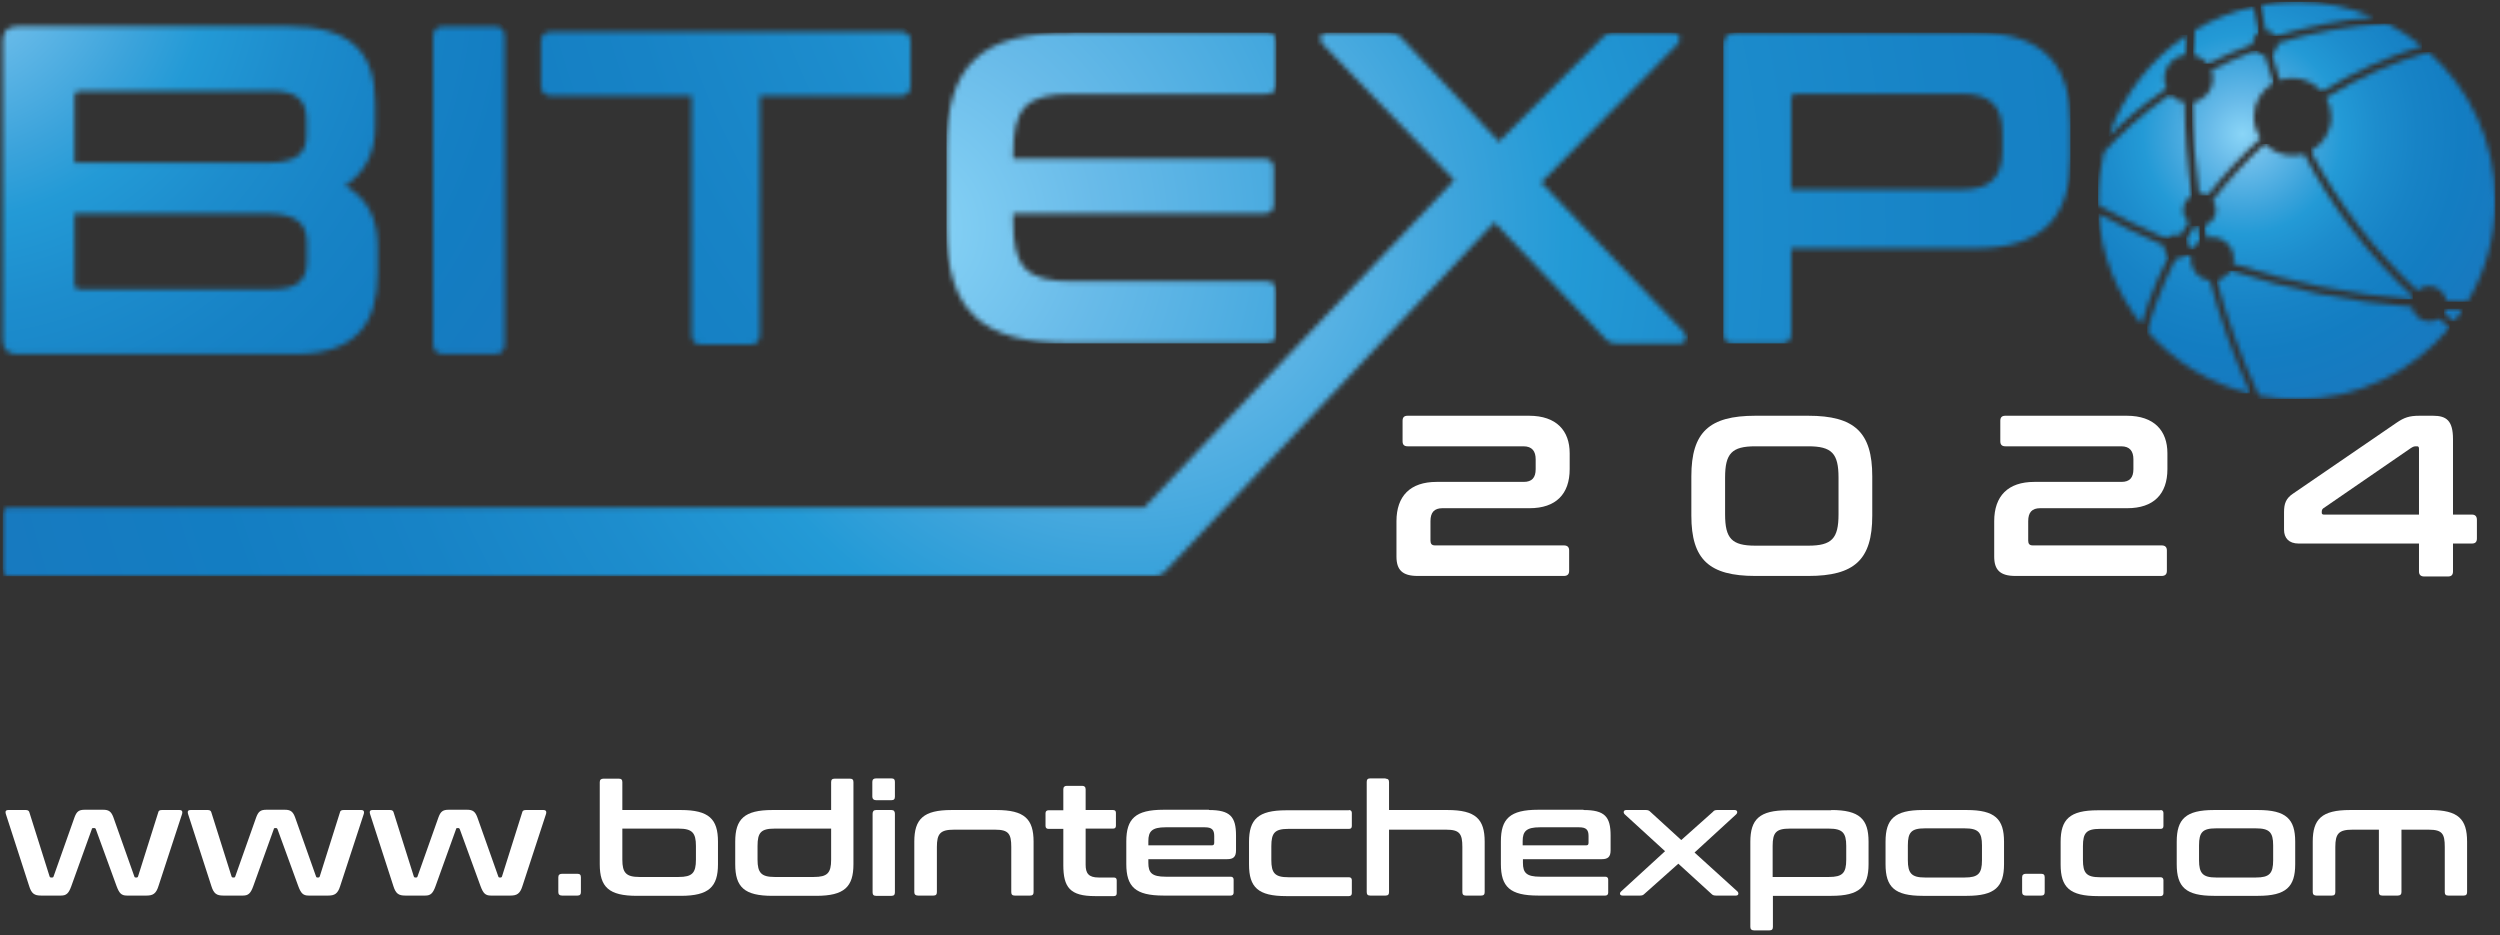
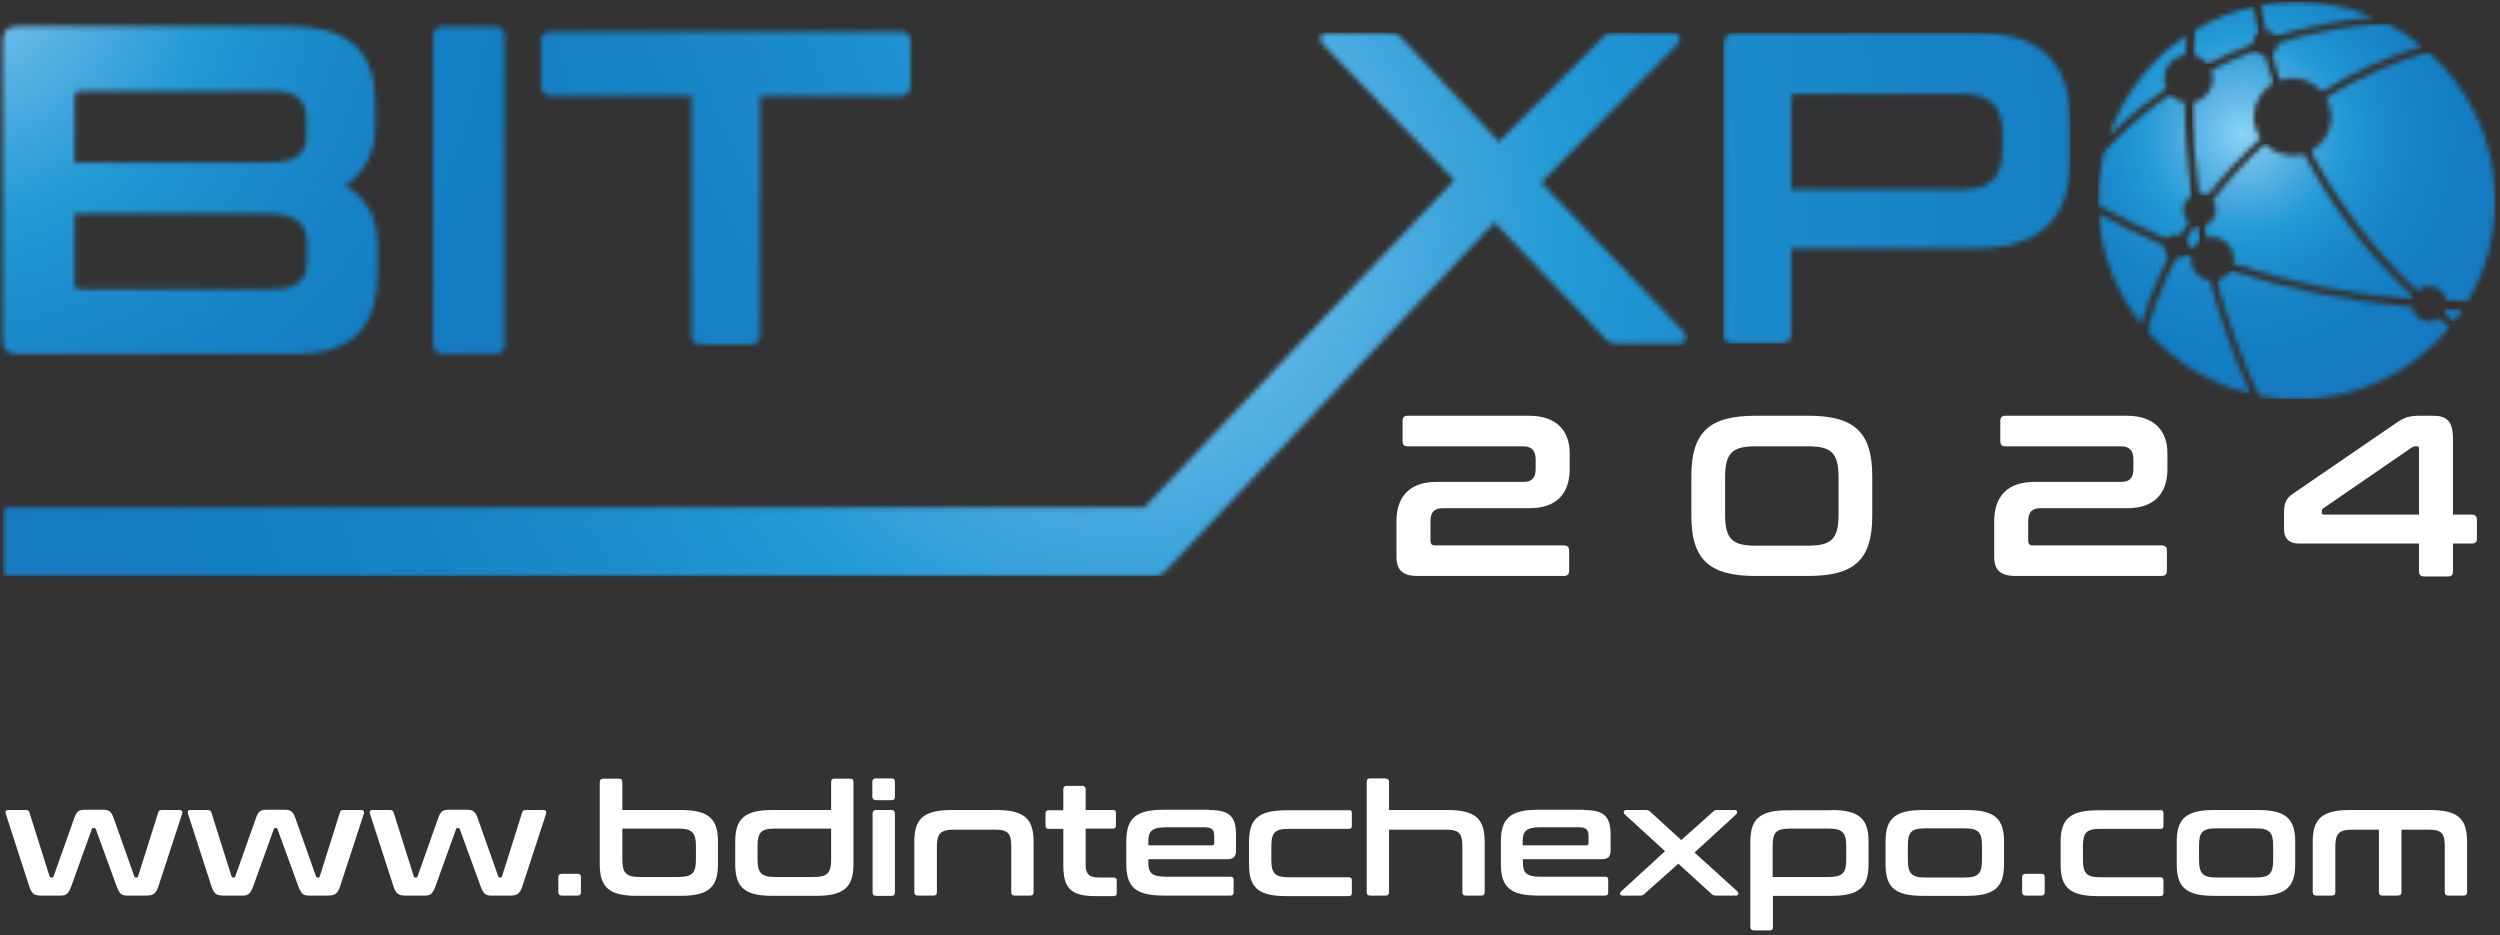
<svg xmlns="http://www.w3.org/2000/svg" width="508" height="190" viewBox="0 0 508 190" fill="none">
  <rect x="0" y="0" width="508" height="190" fill="#333333" stroke="none" />
  <path d="M5.271 164.595C5.703 164.595 5.919 164.811 5.973 165.081L10.076 178.092C10.13 178.254 10.238 178.308 10.4 178.308H10.562C10.777 178.308 10.832 178.254 10.886 178.092L15.15 166.053C15.582 164.919 16.014 164.542 17.201 164.542H20.98C22.114 164.542 22.6 164.919 23.031 166.053L27.296 178.092C27.35 178.254 27.404 178.308 27.62 178.308H27.728C27.89 178.308 27.998 178.254 28.052 178.092L32.154 165.081C32.208 164.757 32.424 164.595 32.91 164.595H36.473C37.013 164.595 37.121 164.919 37.013 165.351L32.208 180.036C31.723 181.602 31.075 181.98 29.779 181.98H25.785C24.651 181.98 24.219 181.494 23.679 180.036L19.469 168.483C19.415 168.375 19.361 168.267 19.199 168.267H18.929C18.767 168.267 18.659 168.321 18.659 168.483L14.502 180.036C13.963 181.548 13.477 181.98 12.397 181.98H8.348C6.999 181.98 6.405 181.602 5.919 180.036L1.169 165.351C1.061 164.919 1.115 164.595 1.709 164.595H5.271Z" fill="white" />
  <path d="M42.246 164.595C42.678 164.595 42.894 164.811 42.947 165.081L47.05 178.092C47.104 178.254 47.212 178.308 47.374 178.308H47.482C47.698 178.308 47.752 178.254 47.806 178.092L52.07 166.053C52.502 164.919 52.934 164.542 54.122 164.542H57.901C59.034 164.542 59.52 164.919 59.952 166.053L64.216 178.092C64.27 178.254 64.324 178.308 64.54 178.308H64.648C64.81 178.308 64.918 178.254 64.972 178.092L69.075 165.081C69.129 164.757 69.345 164.595 69.83 164.595H73.393C73.933 164.595 74.041 164.919 73.933 165.351L69.129 180.036C68.643 181.602 67.995 181.98 66.7 181.98H62.705C61.571 181.98 61.139 181.494 60.599 180.036L56.389 168.483C56.335 168.375 56.281 168.267 56.119 168.267H55.903C55.741 168.267 55.633 168.321 55.633 168.483L51.477 180.036C50.937 181.548 50.451 181.98 49.371 181.98H45.377C44.027 181.98 43.433 181.602 42.947 180.036L38.197 165.351C38.089 164.919 38.143 164.595 38.737 164.595H42.246Z" fill="white" />
  <path d="M79.281 164.595C79.713 164.595 79.929 164.811 79.983 165.081L84.085 178.092C84.139 178.254 84.248 178.308 84.409 178.308H84.517C84.733 178.308 84.787 178.254 84.841 178.092L89.106 166.053C89.538 164.919 89.969 164.542 91.157 164.542H94.936C96.07 164.542 96.555 164.919 96.987 166.053L101.252 178.092C101.306 178.254 101.36 178.308 101.576 178.308H101.684C101.846 178.308 101.954 178.254 102.007 178.092L106.11 165.081C106.164 164.757 106.38 164.595 106.866 164.595H110.429C110.968 164.595 111.076 164.919 110.968 165.351L106.164 180.036C105.678 181.602 105.03 181.98 103.735 181.98H99.74C98.607 181.98 98.175 181.494 97.635 180.036L93.424 168.483C93.37 168.375 93.316 168.267 93.154 168.267H92.939C92.777 168.267 92.669 168.321 92.669 168.483L88.512 180.036C87.972 181.548 87.486 181.98 86.407 181.98H82.358C81.009 181.98 80.415 181.602 79.929 180.036L75.178 165.351C75.071 164.919 75.124 164.595 75.718 164.595H79.281Z" fill="white" />
  <path d="M117.337 177.554C117.823 177.554 118.039 177.77 118.039 178.256V181.279C118.039 181.765 117.823 181.981 117.337 181.981H114.206C113.72 181.981 113.45 181.765 113.45 181.279V178.256C113.45 177.77 113.72 177.554 114.206 177.554H117.337Z" fill="white" />
  <path d="M125.758 158.225C126.244 158.225 126.46 158.441 126.46 158.926V164.595H138.336C144.058 164.595 145.893 166.431 145.893 171.02V175.609C145.893 180.198 144.058 182.033 138.336 182.033H129.429C123.706 182.033 121.871 180.252 121.871 175.609V158.926C121.871 158.441 122.141 158.225 122.627 158.225H125.758ZM126.46 168.374V174.691C126.46 177.336 127.215 178.2 129.914 178.2H137.904C140.657 178.2 141.413 177.39 141.413 174.691V171.884C141.413 169.238 140.657 168.374 137.904 168.374H126.46Z" fill="white" />
  <path d="M168.886 164.595V158.926C168.886 158.441 169.102 158.225 169.588 158.225H172.719C173.204 158.225 173.42 158.441 173.42 158.926V175.609C173.42 180.198 171.585 182.033 165.863 182.033H156.956C151.234 182.033 149.398 180.252 149.398 175.609V171.02C149.398 166.431 151.234 164.595 156.956 164.595H168.886ZM168.886 174.691V168.374H157.388C154.635 168.374 153.933 169.184 153.933 171.884V174.691C153.933 177.336 154.689 178.2 157.388 178.2H165.377C168.13 178.2 168.886 177.39 168.886 174.691Z" fill="white" />
  <path d="M181.144 158.171C181.629 158.171 181.845 158.387 181.845 158.873V161.897C181.845 162.382 181.629 162.598 181.144 162.598H178.013C177.527 162.598 177.257 162.328 177.257 161.897V158.873C177.257 158.387 177.527 158.171 178.013 158.171H181.144ZM181.144 164.596C181.629 164.596 181.845 164.866 181.845 165.352V181.332C181.845 181.818 181.629 182.034 181.144 182.034H178.013C177.527 182.034 177.311 181.818 177.311 181.332V165.352C177.311 164.866 177.527 164.596 178.013 164.596H181.144Z" fill="white" />
  <path d="M202.467 164.596C208.189 164.596 210.024 166.432 210.024 171.021V181.279C210.024 181.764 209.808 181.98 209.322 181.98H206.191C205.705 181.98 205.49 181.764 205.49 181.279V172.101C205.49 169.455 204.95 168.591 202.251 168.591H193.829C191.076 168.591 190.375 169.401 190.375 172.101V181.279C190.375 181.764 190.159 181.98 189.673 181.98H186.542C186.056 181.98 185.786 181.764 185.786 181.279V171.021C185.786 166.432 187.622 164.596 193.344 164.596H202.467Z" fill="white" />
  <path d="M216.067 164.596V160.385C216.067 159.899 216.337 159.683 216.769 159.683H219.9C220.332 159.683 220.601 159.899 220.601 160.385V164.596H226.162C226.593 164.596 226.755 164.812 226.755 165.19V167.781C226.755 168.159 226.593 168.375 226.162 168.375H220.601V175.718C220.601 177.445 221.195 178.309 223.247 178.309H226.324C226.755 178.309 226.917 178.525 226.917 178.903V181.494C226.917 181.872 226.755 182.088 226.324 182.088H222.491C217.417 182.088 216.067 180.307 216.067 175.772V168.429H213.044C212.666 168.429 212.45 168.213 212.45 167.835V165.244C212.45 164.866 212.666 164.65 213.044 164.65H216.067V164.596Z" fill="white" />
  <path d="M245.653 164.595C249.971 164.595 251.159 165.945 251.159 169.778V172.802C251.159 174.151 250.565 174.583 249.377 174.583H233.345V175.339C233.345 177.337 234.047 178.146 236.854 178.146H250.079C250.457 178.146 250.673 178.362 250.673 178.74V181.386C250.673 181.764 250.457 181.98 250.079 181.98H236.422C230.7 181.98 228.864 180.198 228.864 175.555V170.966C228.864 166.377 230.7 164.542 236.422 164.542H245.653V164.595ZM233.345 171.776H246.192C246.57 171.776 246.732 171.668 246.732 171.236V169.886C246.732 168.591 246.246 168.105 244.789 168.105H236.854C234.1 168.105 233.345 168.915 233.345 170.912V171.776Z" fill="white" />
  <path d="M274.098 164.596C274.476 164.596 274.692 164.812 274.692 165.19V167.836C274.692 168.267 274.476 168.429 274.098 168.429H261.79C259.037 168.429 258.335 169.239 258.335 171.939V174.746C258.335 177.391 259.037 178.255 261.79 178.255H274.098C274.476 178.255 274.692 178.471 274.692 178.849V181.494C274.692 181.872 274.476 182.088 274.098 182.088H261.358C255.636 182.088 253.801 180.307 253.801 175.664V171.075C253.801 166.486 255.636 164.65 261.358 164.65H274.098V164.596Z" fill="white" />
  <path d="M281.551 158.225C282.036 158.225 282.252 158.441 282.252 158.927V164.596H294.128C299.85 164.596 301.686 166.432 301.686 171.021V181.278C301.686 181.764 301.47 181.98 300.984 181.98H297.853C297.367 181.98 297.151 181.764 297.151 181.278V172.1C297.151 169.455 296.611 168.591 293.912 168.591H282.252V181.278C282.252 181.764 282.036 181.98 281.551 181.98H278.42C277.934 181.98 277.718 181.764 277.718 181.278V158.873C277.718 158.387 277.934 158.171 278.42 158.171H281.551V158.225Z" fill="white" />
  <path d="M321.768 164.595C326.086 164.595 327.274 165.945 327.274 169.778V172.802C327.274 174.151 326.68 174.583 325.493 174.583H309.46V175.339C309.46 177.337 310.162 178.146 312.969 178.146H326.194C326.572 178.146 326.788 178.362 326.788 178.74V181.386C326.788 181.764 326.572 181.98 326.194 181.98H312.537C306.815 181.98 304.979 180.198 304.979 175.555V170.966C304.979 166.377 306.815 164.542 312.537 164.542H321.768V164.595ZM309.406 171.776H322.254C322.632 171.776 322.793 171.668 322.793 171.236V169.886C322.793 168.591 322.308 168.105 320.85 168.105H312.915C310.162 168.105 309.406 168.915 309.406 170.912V171.776Z" fill="white" />
  <path d="M334.452 164.596C334.884 164.596 335.1 164.704 335.37 164.974L341.631 170.697L348.055 164.974C348.271 164.704 348.487 164.596 348.919 164.596H352.482C353.076 164.596 353.13 165.136 352.806 165.46L344.331 173.234L353.076 181.171C353.346 181.494 353.292 181.98 352.752 181.98H348.703C348.217 181.98 348.001 181.872 347.785 181.656L341.038 175.502L334.128 181.656C333.912 181.872 333.696 181.98 333.264 181.98H329.702C329.108 181.98 329.054 181.494 329.378 181.171L338.339 172.964L330.133 165.46C329.809 165.136 329.863 164.596 330.457 164.596H334.452Z" fill="white" />
  <path d="M372.132 164.596C377.855 164.596 379.69 166.432 379.69 171.021V175.61C379.69 180.199 377.855 182.034 372.132 182.034H360.256V188.351C360.256 188.837 360.041 189.053 359.555 189.053H356.424C355.938 189.053 355.668 188.837 355.668 188.351V171.075C355.668 166.486 357.503 164.65 363.225 164.65H372.132V164.596ZM360.202 178.201H371.647C374.4 178.201 375.155 177.391 375.155 174.692V171.885C375.155 169.239 374.4 168.375 371.647 168.375H363.657C360.904 168.375 360.202 169.185 360.202 171.885V178.201Z" fill="white" />
  <path d="M399.66 164.596C405.382 164.596 407.218 166.432 407.218 171.021V175.61C407.218 180.199 405.382 182.034 399.66 182.034H390.699C384.977 182.034 383.142 180.253 383.142 175.61V171.021C383.142 166.432 384.977 164.596 390.699 164.596H399.66ZM387.676 174.8C387.676 177.445 388.432 178.309 391.131 178.309H399.228C401.981 178.309 402.737 177.499 402.737 174.8V171.777C402.737 169.131 401.981 168.321 399.228 168.321H391.131C388.378 168.321 387.676 169.131 387.676 171.777V174.8Z" fill="white" />
  <path d="M414.782 177.554C415.268 177.554 415.484 177.77 415.484 178.256V181.279C415.484 181.765 415.268 181.981 414.782 181.981H411.651C411.165 181.981 410.896 181.765 410.896 181.279V178.256C410.896 177.77 411.165 177.554 411.651 177.554H414.782Z" fill="white" />
  <path d="M439.017 164.596C439.395 164.596 439.611 164.812 439.611 165.19V167.836C439.611 168.267 439.395 168.429 439.017 168.429H426.709C423.956 168.429 423.254 169.239 423.254 171.939V174.746C423.254 177.391 423.956 178.255 426.709 178.255H439.017C439.395 178.255 439.611 178.471 439.611 178.849V181.494C439.611 181.872 439.395 182.088 439.017 182.088H426.277C420.555 182.088 418.72 180.307 418.72 175.664V171.075C418.72 166.486 420.555 164.65 426.277 164.65H439.017V164.596Z" fill="white" />
  <path d="M458.828 164.596C464.55 164.596 466.385 166.432 466.385 171.021V175.61C466.385 180.199 464.55 182.034 458.828 182.034H449.867C444.145 182.034 442.31 180.253 442.31 175.61V171.021C442.31 166.432 444.145 164.596 449.867 164.596H458.828ZM446.844 174.8C446.844 177.445 447.6 178.309 450.299 178.309H458.396C461.149 178.309 461.905 177.499 461.905 174.8V171.777C461.905 169.131 461.149 168.321 458.396 168.321H450.299C447.546 168.321 446.844 169.131 446.844 171.777V174.8Z" fill="white" />
  <path d="M493.808 164.596C499.53 164.596 501.312 166.432 501.312 171.021V181.279C501.312 181.764 501.096 181.98 500.61 181.98H497.479C496.993 181.98 496.777 181.764 496.777 181.279V172.101C496.777 169.455 496.291 168.591 493.538 168.591H487.978V181.279C487.978 181.764 487.708 181.98 487.222 181.98H484.091C483.606 181.98 483.39 181.764 483.39 181.279V168.591H477.992C475.238 168.591 474.537 169.401 474.537 172.101V181.279C474.537 181.764 474.321 181.98 473.835 181.98H470.704C470.218 181.98 469.948 181.764 469.948 181.279V171.021C469.948 166.432 471.784 164.596 477.506 164.596H493.808Z" fill="white" />
  <path d="M310.699 84.48C316.313 84.48 318.958 87.557 318.958 92.092V95.331C318.958 100.406 316.151 103.267 310.807 103.267H293.101C291.427 103.267 290.671 104.131 290.671 105.913V109.854C290.671 110.502 290.941 110.826 291.589 110.826H317.77C318.472 110.826 318.85 111.15 318.85 111.851V116.009C318.85 116.71 318.472 117.034 317.77 117.034H288.08C284.949 117.034 283.762 115.793 283.762 113.093V105.913C283.762 100.784 286.569 97.922 291.913 97.922H309.619C311.292 97.922 312.048 97.059 312.048 95.331V93.334C312.048 91.714 311.346 90.688 309.565 90.688H286.029C285.327 90.688 285.003 90.364 285.003 89.662V85.505C285.003 84.803 285.327 84.48 286.029 84.48H310.699Z" fill="white" />
  <path d="M367.435 84.48C376.827 84.48 380.444 87.827 380.444 96.789V104.779C380.444 113.741 376.827 117.034 367.435 117.034H356.692C347.299 117.034 343.683 113.687 343.683 104.779V96.789C343.683 87.827 347.299 84.48 356.692 84.48H367.435ZM350.538 104.509C350.538 109.422 351.888 110.88 356.692 110.88H367.435C372.239 110.88 373.589 109.422 373.589 104.509V97.059C373.589 92.146 372.239 90.688 367.435 90.688H356.692C351.888 90.688 350.538 92.146 350.538 97.059V104.509Z" fill="white" />
  <path d="M432.159 84.48C437.773 84.48 440.418 87.557 440.418 92.092V95.331C440.418 100.406 437.611 103.267 432.267 103.267H414.561C412.887 103.267 412.131 104.131 412.131 105.913V109.854C412.131 110.502 412.401 110.826 413.049 110.826H439.23C439.932 110.826 440.31 111.15 440.31 111.851V116.009C440.31 116.71 439.932 117.034 439.23 117.034H409.54C406.409 117.034 405.222 115.793 405.222 113.093V105.913C405.222 100.784 408.029 97.922 413.373 97.922H431.079C432.752 97.922 433.508 97.059 433.508 95.331V93.334C433.508 91.714 432.806 90.688 431.025 90.688H407.489C406.787 90.688 406.463 90.364 406.463 89.662V85.505C406.463 84.803 406.787 84.48 407.489 84.48H432.159Z" fill="white" />
  <path d="M487.004 85.883C488.516 84.857 489.542 84.48 491.647 84.48H494.4C497.099 84.48 498.449 85.451 498.449 89.23V104.563H502.281C502.983 104.563 503.307 104.941 503.307 105.643V109.422C503.307 110.124 502.983 110.448 502.281 110.448H498.449V116.116C498.449 116.818 498.125 117.142 497.423 117.142H492.619C491.917 117.142 491.539 116.818 491.539 116.116V110.448H467.085C465.088 110.448 464.116 109.314 464.116 107.64V104.077C464.116 102.35 464.494 101.27 465.952 100.298L487.004 85.883ZM472.159 104.563H491.539V91.174C491.539 90.796 491.377 90.688 491.161 90.688H490.891C490.513 90.688 490.297 90.796 489.866 91.066L472.052 103.321C471.89 103.483 471.782 103.645 471.782 103.969V104.239C471.782 104.401 471.944 104.563 472.159 104.563Z" fill="white" />
  <mask id="mask0_124_135" style="mask-type:luminance" maskUnits="userSpaceOnUse" x="459" y="0" width="24" height="8">
    <path d="M459.369 1.068C459.693 2.796 460.017 4.523 460.449 6.197C461.313 6.251 462.014 6.683 462.446 7.331C468.33 5.495 474.97 4.145 482.311 3.498C477.507 1.5 472.271 0.366 466.765 0.366C464.174 0.366 461.744 0.636 459.369 1.068Z" fill="white" />
  </mask>
  <g mask="url(#mask0_124_135)">
    <path d="M482.311 0.366H459.369V7.33H482.311V0.366Z" fill="url(#paint0_radial_124_135)" />
  </g>
  <mask id="mask1_124_135" style="mask-type:luminance" maskUnits="userSpaceOnUse" x="428" y="7" width="17" height="21">
    <path d="M428.494 27.737C431.463 24.714 435.35 21.259 440.208 17.965C439.938 17.372 439.776 16.67 439.776 15.968C439.776 13.43 441.72 11.379 444.149 11.109C444.203 9.759 444.311 8.409 444.419 7.114C437.077 11.973 431.409 19.207 428.494 27.737Z" fill="white" />
  </mask>
  <g mask="url(#mask1_124_135)">
    <path d="M444.472 7.061H428.493V27.738H444.472V7.061Z" fill="url(#paint1_radial_124_135)" />
  </g>
  <mask id="mask2_124_135" style="mask-type:luminance" maskUnits="userSpaceOnUse" x="426" y="43" width="15" height="23">
    <path d="M435.137 65.905C435.568 64.394 436.054 62.828 436.648 61.208C437.782 58.077 439.131 55.054 440.643 52.084C440.049 51.653 439.671 50.951 439.671 50.141C439.671 50.087 439.671 49.979 439.725 49.925C435.191 47.981 430.764 45.822 426.392 43.446C426.985 51.868 430.17 59.643 435.137 65.905Z" fill="white" />
  </mask>
  <g mask="url(#mask2_124_135)">
    <path d="M440.693 43.394H426.441V65.907H440.693V43.394Z" fill="url(#paint2_radial_124_135)" />
  </g>
  <mask id="mask3_124_135" style="mask-type:luminance" maskUnits="userSpaceOnUse" x="426" y="19" width="20" height="30">
    <path d="M427.525 30.922C426.77 34.053 426.338 37.346 426.338 40.748C426.338 41.072 426.338 41.342 426.338 41.666C430.872 44.203 435.515 46.471 440.265 48.522C440.751 47.982 441.399 47.658 442.155 47.658C442.478 47.658 442.748 47.712 443.018 47.82C443.558 46.902 444.098 46.039 444.692 45.121C444.044 44.527 443.612 43.663 443.612 42.691C443.612 41.45 444.314 40.37 445.339 39.776C444.422 33.513 443.936 27.143 443.882 20.772C442.748 20.61 441.723 20.016 440.967 19.206C435.083 23.256 430.602 27.521 427.525 30.922Z" fill="white" />
  </mask>
  <g mask="url(#mask3_124_135)">
    <path d="M445.392 19.206H426.336V48.522H445.392V19.206Z" fill="url(#paint3_radial_124_135)" />
  </g>
  <mask id="mask4_124_135" style="mask-type:luminance" maskUnits="userSpaceOnUse" x="461" y="4" width="32" height="15">
    <path d="M462.879 8.787C462.879 9.705 462.393 10.514 461.638 10.946C462.178 12.728 462.717 14.564 463.311 16.291C464.121 16.021 464.931 15.859 465.848 15.859C468.223 15.859 470.383 16.939 471.84 18.613C478.156 14.672 485.012 11.54 492.137 9.381C489.924 7.599 487.549 6.034 485.012 4.738C476.699 5.278 469.357 6.735 462.879 8.787Z" fill="white" />
  </mask>
  <g mask="url(#mask4_124_135)">
    <path d="M492.135 4.791H461.636V18.666H492.135V4.791Z" fill="url(#paint4_radial_124_135)" />
  </g>
  <mask id="mask5_124_135" style="mask-type:luminance" maskUnits="userSpaceOnUse" x="496" y="62" width="5" height="4">
    <path d="M496.602 63.693C497.303 64.233 498.005 64.773 498.707 65.313C499.301 64.503 499.894 63.693 500.488 62.829C499.355 62.829 498.221 62.775 497.087 62.775C496.925 63.099 496.764 63.423 496.602 63.693Z" fill="white" />
  </mask>
  <g mask="url(#mask5_124_135)">
    <path d="M500.436 62.722H496.604V65.313H500.436V62.722Z" fill="url(#paint5_radial_124_135)" />
  </g>
  <mask id="mask6_124_135" style="mask-type:luminance" maskUnits="userSpaceOnUse" x="469" y="10" width="39" height="52">
    <path d="M472.692 19.855C473.34 20.989 473.718 22.338 473.718 23.742C473.718 26.765 472.045 29.357 469.562 30.706C475.122 41.342 482.517 51.006 491.208 59.05C491.856 58.456 492.666 58.132 493.583 58.132C495.419 58.132 496.93 59.536 497.146 61.264C498.55 61.318 499.953 61.318 501.357 61.372C504.974 55.325 507.025 48.306 507.025 40.748C507.025 28.763 501.789 17.965 493.475 10.569C486.188 12.674 479.17 15.806 472.692 19.855Z" fill="white" />
  </mask>
  <g mask="url(#mask6_124_135)">
    <path d="M507.079 10.569H469.562V61.318H507.079V10.569Z" fill="url(#paint6_radial_124_135)" />
  </g>
  <mask id="mask7_124_135" style="mask-type:luminance" maskUnits="userSpaceOnUse" x="445" y="1" width="14" height="13">
    <path d="M446.028 6.091C445.866 7.764 445.758 9.492 445.65 11.165C446.838 11.381 447.864 12.083 448.565 13.001C451.372 11.543 454.449 10.194 457.742 8.952C457.742 8.898 457.742 8.844 457.742 8.79C457.742 7.872 458.228 7.062 458.984 6.63C458.552 4.903 458.228 3.175 457.904 1.394C453.64 2.311 449.645 3.931 446.028 6.091Z" fill="white" />
  </mask>
  <g mask="url(#mask7_124_135)">
    <path d="M458.93 1.338H445.65V12.946H458.93V1.338Z" fill="url(#paint7_radial_124_135)" />
  </g>
  <mask id="mask8_124_135" style="mask-type:luminance" maskUnits="userSpaceOnUse" x="444" y="45" width="4" height="6">
    <path d="M444.246 48.74C444.516 49.172 444.732 49.658 444.732 50.144C444.732 50.197 444.732 50.252 444.732 50.306C445.002 50.413 445.272 50.522 445.596 50.629C445.92 49.928 446.459 49.334 447.107 48.902C446.891 47.93 446.729 46.904 446.513 45.879C446.351 45.879 446.243 45.825 446.081 45.77C445.434 46.796 444.84 47.768 444.246 48.74Z" fill="white" />
  </mask>
  <g mask="url(#mask8_124_135)">
    <path d="M447.001 45.878H444.248V50.683H447.001V45.878Z" fill="url(#paint8_radial_124_135)" />
  </g>
  <mask id="mask9_124_135" style="mask-type:luminance" maskUnits="userSpaceOnUse" x="447" y="29" width="44" height="32">
    <path d="M449.652 40.692C450.084 41.231 450.3 41.933 450.3 42.689C450.3 44.201 449.274 45.443 447.925 45.874C448.087 46.684 448.249 47.548 448.411 48.358C448.788 48.25 449.112 48.196 449.49 48.196C451.973 48.196 453.917 50.194 453.917 52.623C453.917 52.947 453.863 53.271 453.809 53.595C465.577 57.428 477.777 59.857 490.085 60.829C490.139 60.613 490.193 60.397 490.301 60.235C481.394 52.029 473.89 42.149 468.168 31.298C467.412 31.514 466.657 31.622 465.847 31.622C463.634 31.622 461.636 30.704 460.233 29.246C456.346 32.755 452.837 36.589 449.652 40.692Z" fill="white" />
  </mask>
  <g mask="url(#mask9_124_135)">
    <path d="M490.3 29.246H447.924V60.829H490.3V29.246Z" fill="url(#paint9_radial_124_135)" />
  </g>
  <mask id="mask10_124_135" style="mask-type:luminance" maskUnits="userSpaceOnUse" x="445" y="10" width="17" height="30">
    <path d="M449.33 14.295C449.546 14.835 449.654 15.375 449.654 15.969C449.654 18.398 447.872 20.45 445.497 20.828C445.551 27.036 446.037 33.245 446.901 39.399C446.955 39.399 447.009 39.345 447.063 39.345C447.602 39.345 448.142 39.507 448.574 39.723C451.813 35.566 455.376 31.679 459.316 28.116C458.507 26.874 457.967 25.363 457.967 23.743C457.967 20.773 459.586 18.236 461.962 16.886C461.314 15.051 460.72 13.161 460.18 11.272C459.424 11.218 458.723 10.894 458.291 10.3C455.052 11.541 452.083 12.891 449.33 14.295Z" fill="white" />
  </mask>
  <g mask="url(#mask10_124_135)">
    <path d="M461.96 10.299H445.441V39.723H461.96V10.299Z" fill="url(#paint10_radial_124_135)" />
  </g>
  <mask id="mask11_124_135" style="mask-type:luminance" maskUnits="userSpaceOnUse" x="450" y="55" width="48" height="27">
    <path d="M450.456 56.998C452.615 64.988 455.476 72.816 459.039 80.374C461.522 80.86 464.059 81.13 466.705 81.13C479.228 81.13 490.403 75.462 497.798 66.499C497.042 65.906 496.287 65.366 495.585 64.772C495.045 65.096 494.397 65.312 493.642 65.312C491.86 65.312 490.403 64.016 490.079 62.342C477.609 61.371 465.193 58.887 453.263 55C452.615 55.972 451.644 56.728 450.456 56.998Z" fill="white" />
  </mask>
  <g mask="url(#mask11_124_135)">
    <path d="M497.745 55H450.457V81.076H497.745V55Z" fill="url(#paint11_radial_124_135)" />
  </g>
  <mask id="mask12_124_135" style="mask-type:luminance" maskUnits="userSpaceOnUse" x="436" y="51" width="22" height="29">
    <path d="M442.201 52.626C442.147 52.626 442.093 52.626 442.093 52.626C440.582 55.595 439.232 58.618 438.099 61.749C437.397 63.639 436.803 65.475 436.371 67.31C441.769 73.519 449.057 78 457.316 79.998C453.915 72.601 451.162 64.935 449.057 57.053C446.844 56.783 445.17 54.947 445.17 52.679C445.17 52.518 445.224 52.302 445.224 52.14C444.9 52.032 444.576 51.87 444.252 51.762C443.659 52.302 442.957 52.626 442.201 52.626Z" fill="white" />
  </mask>
  <g mask="url(#mask12_124_135)">
    <path d="M457.208 51.708H436.317V79.943H457.208V51.708Z" fill="url(#paint12_radial_124_135)" />
  </g>
  <mask id="mask13_124_135" style="mask-type:luminance" maskUnits="userSpaceOnUse" x="109" y="6" width="77" height="65">
    <path d="M112.042 6.465C110.692 6.465 109.937 7.113 109.937 8.462V17.37C109.937 18.72 110.638 19.476 112.042 19.476H140.544V68.011C140.544 69.361 141.192 70.009 142.542 70.009H152.42C153.77 70.009 154.418 69.361 154.418 68.011V19.476H182.92C184.27 19.476 185.025 18.774 185.025 17.37V8.462C185.025 7.113 184.324 6.465 182.92 6.465H112.042Z" fill="white" />
  </mask>
  <g mask="url(#mask13_124_135)">
    <path d="M214.72 27.034L160.738 105.155L80.251 49.439L134.233 -28.627L214.72 27.034Z" fill="url(#paint13_radial_124_135)" />
  </g>
  <mask id="mask14_124_135" style="mask-type:luminance" maskUnits="userSpaceOnUse" x="192" y="6" width="68" height="64">
-     <path d="M217.587 6.628C199.341 6.628 192.323 13.107 192.323 30.437V45.932C192.323 63.262 199.341 69.74 217.587 69.74H257.263C258.613 69.74 259.315 69.093 259.315 67.743V59.159C259.315 57.809 258.613 57.161 257.263 57.161H217.857C208.464 57.161 205.873 54.354 205.873 44.906V43.394H256.832C258.181 43.394 258.829 42.746 258.829 41.397V34.27C258.829 32.921 258.181 32.273 256.832 32.273H205.873V31.355C205.873 21.853 208.518 19.1 217.857 19.1H257.263C258.613 19.1 259.315 18.452 259.315 17.102V8.518C259.315 7.168 258.613 6.521 257.263 6.521H217.587V6.628Z" fill="white" />
-   </mask>
+     </mask>
  <g mask="url(#mask14_124_135)">
    <path d="M259.369 6.628H192.323V69.794H259.369V6.628Z" fill="url(#paint14_radial_124_135)" />
  </g>
  <mask id="mask15_124_135" style="mask-type:luminance" maskUnits="userSpaceOnUse" x="0" y="6" width="343" height="112">
    <path d="M328.284 6.629C326.827 6.629 326.125 7.061 325.423 7.871L304.586 28.819L284.937 7.871C284.235 7.061 283.479 6.629 282.076 6.629H269.66C268.041 6.629 268.041 8.141 268.742 8.951L295.517 36.593L232.521 103.106H1.802C1.1 103.106 0.561 103.646 0.561 104.348V115.847C0.561 116.549 1.1 117.089 1.802 117.089H222.318H234.032H234.194C235.598 117.035 236.245 116.711 237.001 115.847L303.669 45.177L325.963 68.554C326.665 69.472 327.421 69.795 328.878 69.795H341.24C342.859 69.795 342.967 68.284 342.158 67.474L313.169 37.079L340.862 9.005C341.672 8.195 341.564 6.683 339.944 6.683H328.284V6.629Z" fill="white" />
  </mask>
  <g mask="url(#mask15_124_135)">
    <path d="M342.968 6.629H0.562V117.088H342.968V6.629Z" fill="url(#paint15_radial_124_135)" />
  </g>
  <mask id="mask16_124_135" style="mask-type:luminance" maskUnits="userSpaceOnUse" x="350" y="6" width="71" height="64">
    <path d="M363.979 20.126C363.979 19.317 364.357 19.047 365.167 19.047H398.528C404.682 19.047 406.895 21.692 406.895 27.091V30.492C406.895 35.891 404.628 38.536 398.528 38.536H363.979V20.126V20.126ZM352.859 6.629C351.078 6.629 350.16 7.547 350.16 9.329V67.798C350.16 69.148 350.862 69.795 352.211 69.795H361.982C363.332 69.795 363.979 69.148 363.979 67.798V50.468H401.335C415.154 50.468 420.714 44.043 420.714 31.896V25.201C420.714 13 415.1 6.629 401.281 6.629H352.859Z" fill="white" />
  </mask>
  <g mask="url(#mask16_124_135)">
-     <path d="M420.713 6.629H350.159V69.795H420.713V6.629Z" fill="url(#paint16_radial_124_135)" />
+     <path d="M420.713 6.629H350.159V69.795H420.713Z" fill="url(#paint16_radial_124_135)" />
  </g>
  <mask id="mask17_124_135" style="mask-type:luminance" maskUnits="userSpaceOnUse" x="0" y="5" width="77" height="67">
    <path d="M15.136 57.593V43.394H54.111C60.372 43.394 62.37 45.499 62.37 49.386V53.004C62.37 56.999 60.372 58.78 55.352 58.78H16.377C15.514 58.834 15.136 58.456 15.136 57.593ZM15.136 19.747C15.136 18.883 15.514 18.505 16.377 18.505H55.244C60.211 18.505 62.262 20.287 62.262 24.228V27.467C62.262 31.192 60.372 33.082 54.057 33.082H15.136V19.747ZM3.422 5.386C1.532 5.386 0.561 6.358 0.561 8.247V69.092C0.561 70.981 1.532 71.953 3.422 71.953H59.887C72.518 71.953 76.729 65.583 76.729 55.487V49.98C76.729 44.365 74.624 40.262 70.143 37.725C74.138 35.08 76.243 31.084 76.243 25.631V21.043C76.243 10.515 71.331 5.332 58.159 5.332H3.422V5.386Z" fill="white" />
  </mask>
  <g mask="url(#mask17_124_135)">
    <path d="M26.696 -30.786L108.316 28.223L50.61 108.125L-31.011 49.116L26.696 -30.786Z" fill="url(#paint17_radial_124_135)" />
  </g>
  <mask id="mask18_124_135" style="mask-type:luminance" maskUnits="userSpaceOnUse" x="88" y="5" width="15" height="67">
    <path d="M90.186 5.388C88.782 5.388 88.026 6.036 88.026 7.493V69.85C88.026 71.253 88.782 71.955 90.186 71.955H100.442C101.846 71.955 102.547 71.307 102.547 69.85V7.493C102.547 6.036 101.9 5.388 100.442 5.388H90.186Z" fill="white" />
  </mask>
  <g mask="url(#mask18_124_135)">
    <path d="M92.992 -1.523L134.18 28.224L97.58 78.865L56.446 49.118L92.992 -1.523Z" fill="url(#paint18_radial_124_135)" />
  </g>
  <defs>
    <radialGradient id="paint0_radial_124_135" cx="0" cy="0" r="1" gradientUnits="userSpaceOnUse" gradientTransform="translate(455.692 27.262) scale(54.246 54.253)">
      <stop stop-color="#8AD5F7" />
      <stop offset="0.124" stop-color="#69BBE9" />
      <stop offset="0.288" stop-color="#3BA3DB" />
      <stop offset="0.374" stop-color="#239AD6" />
      <stop offset="0.503" stop-color="#1D8DCD" />
      <stop offset="0.656" stop-color="#1783C6" />
      <stop offset="0.817" stop-color="#137DC2" />
      <stop offset="1" stop-color="#177AC0" />
    </radialGradient>
    <radialGradient id="paint1_radial_124_135" cx="0" cy="0" r="1" gradientUnits="userSpaceOnUse" gradientTransform="translate(455.696 27.214) scale(54.246 54.253)">
      <stop stop-color="#8AD5F7" />
      <stop offset="0.124" stop-color="#69BBE9" />
      <stop offset="0.288" stop-color="#3BA3DB" />
      <stop offset="0.374" stop-color="#239AD6" />
      <stop offset="0.503" stop-color="#1D8DCD" />
      <stop offset="0.656" stop-color="#1783C6" />
      <stop offset="0.817" stop-color="#137DC2" />
      <stop offset="1" stop-color="#177AC0" />
    </radialGradient>
    <radialGradient id="paint2_radial_124_135" cx="0" cy="0" r="1" gradientUnits="userSpaceOnUse" gradientTransform="translate(455.691 27.284) scale(54.244 54.25)">
      <stop stop-color="#8AD5F7" />
      <stop offset="0.124" stop-color="#69BBE9" />
      <stop offset="0.288" stop-color="#3BA3DB" />
      <stop offset="0.374" stop-color="#239AD6" />
      <stop offset="0.503" stop-color="#1D8DCD" />
      <stop offset="0.656" stop-color="#1783C6" />
      <stop offset="0.817" stop-color="#137DC2" />
      <stop offset="1" stop-color="#177AC0" />
    </radialGradient>
    <radialGradient id="paint3_radial_124_135" cx="0" cy="0" r="1" gradientUnits="userSpaceOnUse" gradientTransform="translate(455.698 27.203) scale(54.245 54.252)">
      <stop stop-color="#8AD5F7" />
      <stop offset="0.124" stop-color="#69BBE9" />
      <stop offset="0.288" stop-color="#3BA3DB" />
      <stop offset="0.374" stop-color="#239AD6" />
      <stop offset="0.503" stop-color="#1D8DCD" />
      <stop offset="0.656" stop-color="#1783C6" />
      <stop offset="0.817" stop-color="#137DC2" />
      <stop offset="1" stop-color="#177AC0" />
    </radialGradient>
    <radialGradient id="paint4_radial_124_135" cx="0" cy="0" r="1" gradientUnits="userSpaceOnUse" gradientTransform="translate(455.694 27.208) scale(54.245 54.251)">
      <stop stop-color="#8AD5F7" />
      <stop offset="0.124" stop-color="#69BBE9" />
      <stop offset="0.288" stop-color="#3BA3DB" />
      <stop offset="0.374" stop-color="#239AD6" />
      <stop offset="0.503" stop-color="#1D8DCD" />
      <stop offset="0.656" stop-color="#1783C6" />
      <stop offset="0.817" stop-color="#137DC2" />
      <stop offset="1" stop-color="#177AC0" />
    </radialGradient>
    <radialGradient id="paint5_radial_124_135" cx="0" cy="0" r="1" gradientUnits="userSpaceOnUse" gradientTransform="translate(455.672 27.335) scale(54.248 54.256)">
      <stop stop-color="#8AD5F7" />
      <stop offset="0.124" stop-color="#69BBE9" />
      <stop offset="0.288" stop-color="#3BA3DB" />
      <stop offset="0.374" stop-color="#239AD6" />
      <stop offset="0.503" stop-color="#1D8DCD" />
      <stop offset="0.656" stop-color="#1783C6" />
      <stop offset="0.817" stop-color="#137DC2" />
      <stop offset="1" stop-color="#177AC0" />
    </radialGradient>
    <radialGradient id="paint6_radial_124_135" cx="0" cy="0" r="1" gradientUnits="userSpaceOnUse" gradientTransform="translate(455.681 27.274) scale(54.245 54.252)">
      <stop stop-color="#8AD5F7" />
      <stop offset="0.124" stop-color="#69BBE9" />
      <stop offset="0.288" stop-color="#3BA3DB" />
      <stop offset="0.374" stop-color="#239AD6" />
      <stop offset="0.503" stop-color="#1D8DCD" />
      <stop offset="0.656" stop-color="#1783C6" />
      <stop offset="0.817" stop-color="#137DC2" />
      <stop offset="1" stop-color="#177AC0" />
    </radialGradient>
    <radialGradient id="paint7_radial_124_135" cx="0" cy="0" r="1" gradientUnits="userSpaceOnUse" gradientTransform="translate(455.679 27.379) scale(54.248 54.254)">
      <stop stop-color="#8AD5F7" />
      <stop offset="0.124" stop-color="#69BBE9" />
      <stop offset="0.288" stop-color="#3BA3DB" />
      <stop offset="0.374" stop-color="#239AD6" />
      <stop offset="0.503" stop-color="#1D8DCD" />
      <stop offset="0.656" stop-color="#1783C6" />
      <stop offset="0.817" stop-color="#137DC2" />
      <stop offset="1" stop-color="#177AC0" />
    </radialGradient>
    <radialGradient id="paint8_radial_124_135" cx="0" cy="0" r="1" gradientUnits="userSpaceOnUse" gradientTransform="translate(455.687 27.264) scale(54.244 54.25)">
      <stop stop-color="#8AD5F7" />
      <stop offset="0.124" stop-color="#69BBE9" />
      <stop offset="0.288" stop-color="#3BA3DB" />
      <stop offset="0.374" stop-color="#239AD6" />
      <stop offset="0.503" stop-color="#1D8DCD" />
      <stop offset="0.656" stop-color="#1783C6" />
      <stop offset="0.817" stop-color="#137DC2" />
      <stop offset="1" stop-color="#177AC0" />
    </radialGradient>
    <radialGradient id="paint9_radial_124_135" cx="0" cy="0" r="1" gradientUnits="userSpaceOnUse" gradientTransform="translate(455.688 27.315) scale(54.245 54.252)">
      <stop stop-color="#8AD5F7" />
      <stop offset="0.124" stop-color="#69BBE9" />
      <stop offset="0.288" stop-color="#3BA3DB" />
      <stop offset="0.374" stop-color="#239AD6" />
      <stop offset="0.503" stop-color="#1D8DCD" />
      <stop offset="0.656" stop-color="#1783C6" />
      <stop offset="0.817" stop-color="#137DC2" />
      <stop offset="1" stop-color="#177AC0" />
    </radialGradient>
    <radialGradient id="paint10_radial_124_135" cx="0" cy="0" r="1" gradientUnits="userSpaceOnUse" gradientTransform="translate(455.692 27.214) scale(54.246 54.252)">
      <stop stop-color="#8AD5F7" />
      <stop offset="0.124" stop-color="#69BBE9" />
      <stop offset="0.288" stop-color="#3BA3DB" />
      <stop offset="0.374" stop-color="#239AD6" />
      <stop offset="0.503" stop-color="#1D8DCD" />
      <stop offset="0.656" stop-color="#1783C6" />
      <stop offset="0.817" stop-color="#137DC2" />
      <stop offset="1" stop-color="#177AC0" />
    </radialGradient>
    <radialGradient id="paint11_radial_124_135" cx="0" cy="0" r="1" gradientUnits="userSpaceOnUse" gradientTransform="translate(455.688 27.215) scale(54.245 54.251)">
      <stop stop-color="#8AD5F7" />
      <stop offset="0.124" stop-color="#69BBE9" />
      <stop offset="0.288" stop-color="#3BA3DB" />
      <stop offset="0.374" stop-color="#239AD6" />
      <stop offset="0.503" stop-color="#1D8DCD" />
      <stop offset="0.656" stop-color="#1783C6" />
      <stop offset="0.817" stop-color="#137DC2" />
      <stop offset="1" stop-color="#177AC0" />
    </radialGradient>
    <radialGradient id="paint12_radial_124_135" cx="0" cy="0" r="1" gradientUnits="userSpaceOnUse" gradientTransform="translate(455.686 27.204) scale(54.246 54.252)">
      <stop stop-color="#8AD5F7" />
      <stop offset="0.124" stop-color="#69BBE9" />
      <stop offset="0.288" stop-color="#3BA3DB" />
      <stop offset="0.374" stop-color="#239AD6" />
      <stop offset="0.503" stop-color="#1D8DCD" />
      <stop offset="0.656" stop-color="#1783C6" />
      <stop offset="0.817" stop-color="#137DC2" />
      <stop offset="1" stop-color="#177AC0" />
    </radialGradient>
    <radialGradient id="paint13_radial_124_135" cx="0" cy="0" r="1" gradientUnits="userSpaceOnUse" gradientTransform="translate(288.463 -41.419) rotate(124.66) scale(254.249 254.238)">
      <stop stop-color="#8AD5F7" />
      <stop offset="0.124" stop-color="#69BBE9" />
      <stop offset="0.288" stop-color="#3BA3DB" />
      <stop offset="0.374" stop-color="#239AD6" />
      <stop offset="0.503" stop-color="#1D8DCD" />
      <stop offset="0.656" stop-color="#1783C6" />
      <stop offset="0.817" stop-color="#137DC2" />
      <stop offset="1" stop-color="#177AC0" />
    </radialGradient>
    <radialGradient id="paint14_radial_124_135" cx="0" cy="0" r="1" gradientUnits="userSpaceOnUse" gradientTransform="translate(182.59 46.472) scale(324.652 324.689)">
      <stop stop-color="#8AD5F7" />
      <stop offset="0.124" stop-color="#69BBE9" />
      <stop offset="0.288" stop-color="#3BA3DB" />
      <stop offset="0.374" stop-color="#239AD6" />
      <stop offset="0.503" stop-color="#1D8DCD" />
      <stop offset="0.656" stop-color="#1783C6" />
      <stop offset="0.817" stop-color="#137DC2" />
      <stop offset="1" stop-color="#177AC0" />
    </radialGradient>
    <radialGradient id="paint15_radial_124_135" cx="0" cy="0" r="1" gradientUnits="userSpaceOnUse" gradientTransform="translate(229.026 46.392) scale(236.966 236.994)">
      <stop stop-color="#8AD5F7" />
      <stop offset="0.124" stop-color="#69BBE9" />
      <stop offset="0.288" stop-color="#3BA3DB" />
      <stop offset="0.374" stop-color="#239AD6" />
      <stop offset="0.503" stop-color="#1D8DCD" />
      <stop offset="0.656" stop-color="#1783C6" />
      <stop offset="0.817" stop-color="#137DC2" />
      <stop offset="1" stop-color="#177AC0" />
    </radialGradient>
    <radialGradient id="paint16_radial_124_135" cx="0" cy="0" r="1" gradientUnits="userSpaceOnUse" gradientTransform="translate(182.586 46.423) scale(324.654 324.692)">
      <stop stop-color="#8AD5F7" />
      <stop offset="0.124" stop-color="#69BBE9" />
      <stop offset="0.288" stop-color="#3BA3DB" />
      <stop offset="0.374" stop-color="#239AD6" />
      <stop offset="0.503" stop-color="#1D8DCD" />
      <stop offset="0.656" stop-color="#1783C6" />
      <stop offset="0.817" stop-color="#137DC2" />
      <stop offset="1" stop-color="#177AC0" />
    </radialGradient>
    <radialGradient id="paint17_radial_124_135" cx="0" cy="0" r="1" gradientUnits="userSpaceOnUse" gradientTransform="translate(-9.726 -8.199) rotate(35.841) scale(140.68 140.685)">
      <stop stop-color="#8AD5F7" />
      <stop offset="0.124" stop-color="#69BBE9" />
      <stop offset="0.288" stop-color="#3BA3DB" />
      <stop offset="0.374" stop-color="#239AD6" />
      <stop offset="0.503" stop-color="#1D8DCD" />
      <stop offset="0.656" stop-color="#1783C6" />
      <stop offset="0.817" stop-color="#137DC2" />
      <stop offset="1" stop-color="#177AC0" />
    </radialGradient>
    <radialGradient id="paint18_radial_124_135" cx="0" cy="0" r="1" gradientUnits="userSpaceOnUse" gradientTransform="translate(-9.783 -8.272) rotate(35.841) scale(140.676 140.681)">
      <stop stop-color="#8AD5F7" />
      <stop offset="0.124" stop-color="#69BBE9" />
      <stop offset="0.288" stop-color="#3BA3DB" />
      <stop offset="0.374" stop-color="#239AD6" />
      <stop offset="0.503" stop-color="#1D8DCD" />
      <stop offset="0.656" stop-color="#1783C6" />
      <stop offset="0.817" stop-color="#137DC2" />
      <stop offset="1" stop-color="#177AC0" />
    </radialGradient>
  </defs>
</svg>